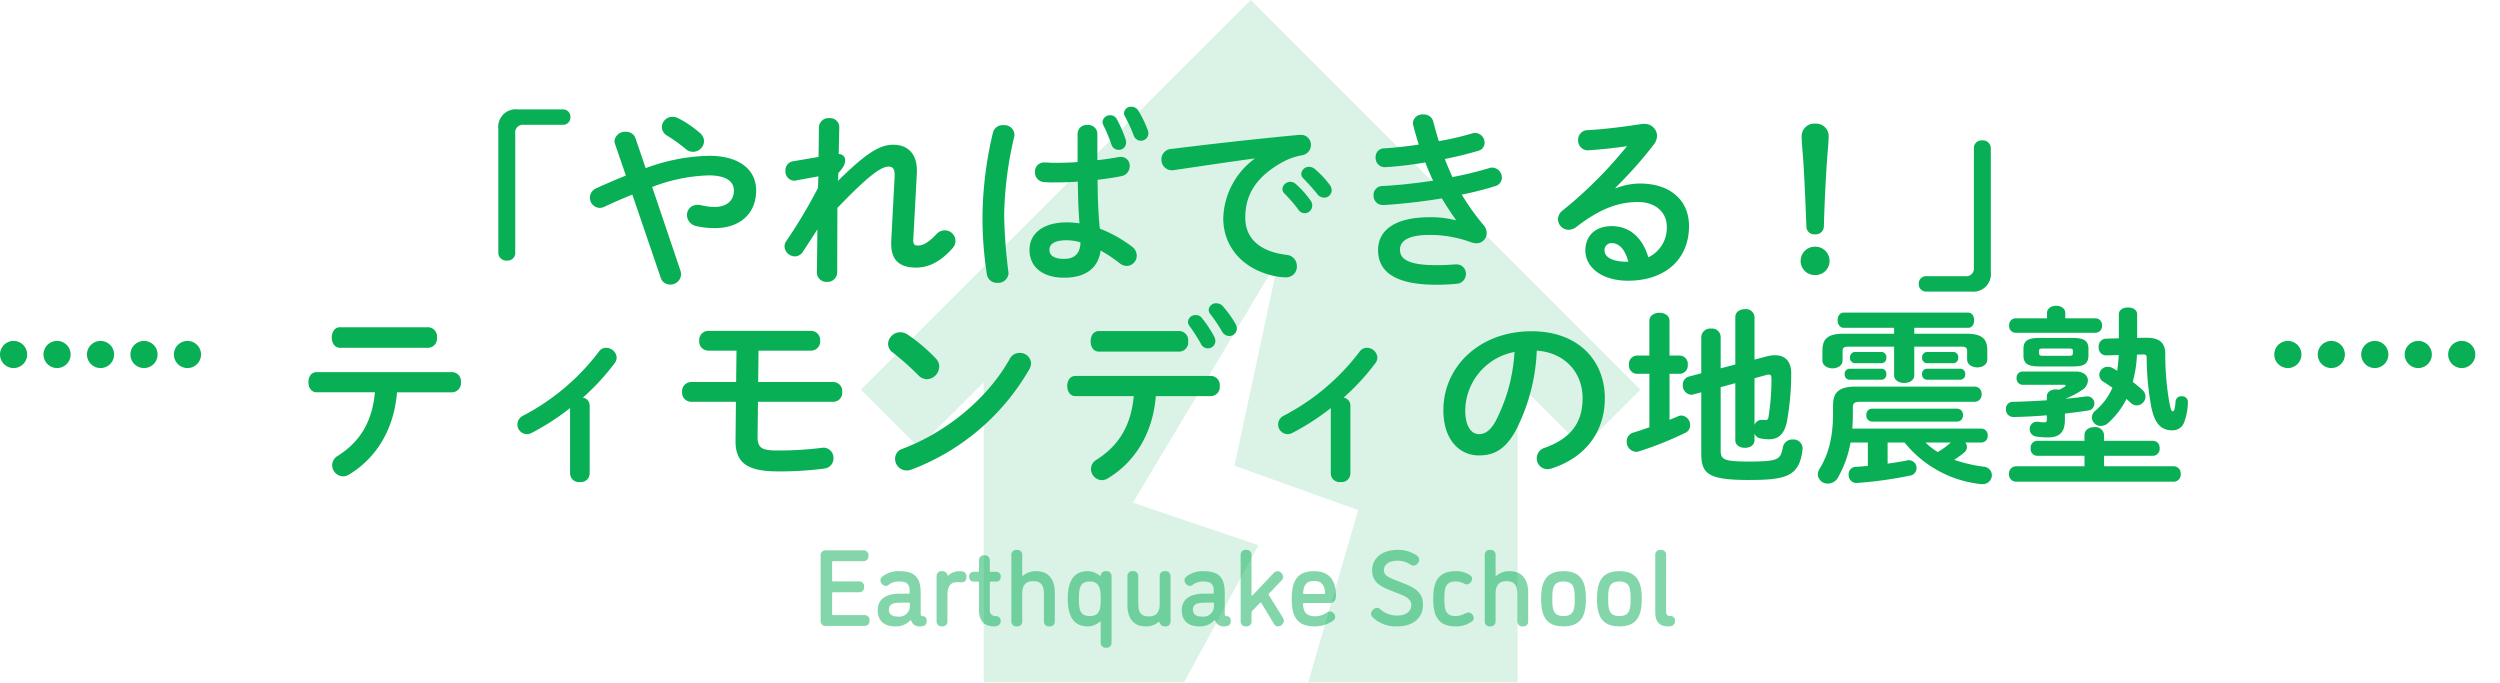
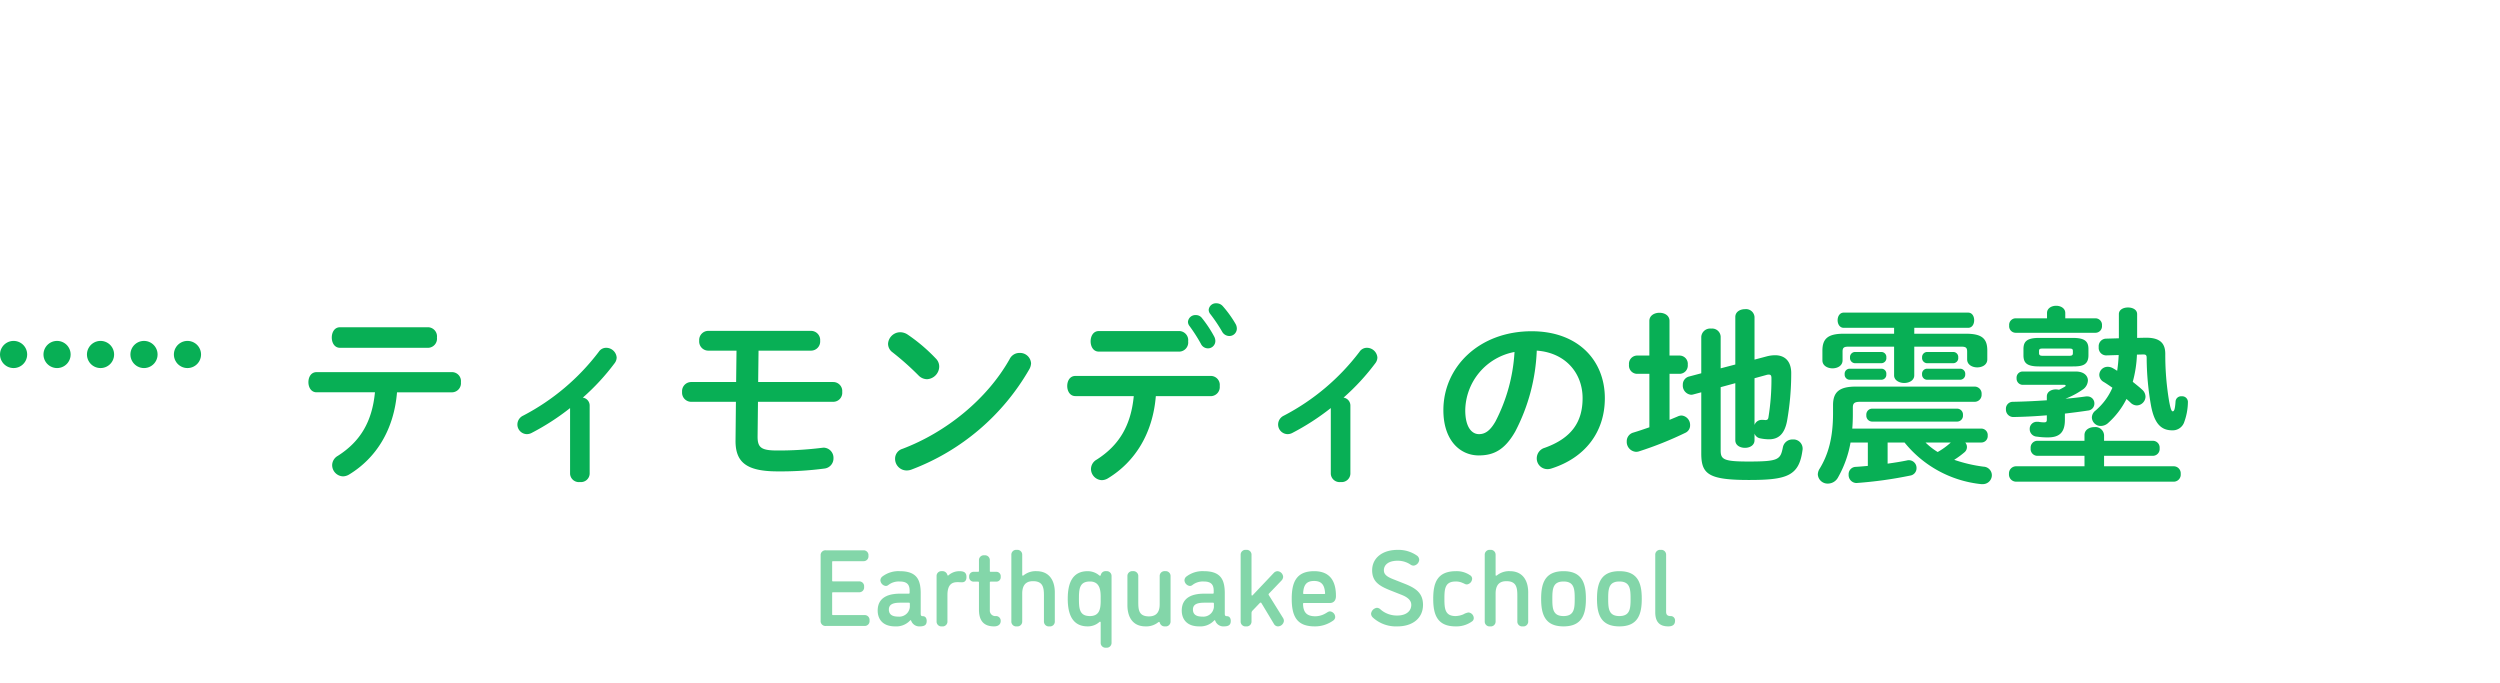
<svg xmlns="http://www.w3.org/2000/svg" width="460.089" height="125.628" viewBox="0 0 460.089 125.628">
  <g id="グループ_2203" data-name="グループ 2203" transform="translate(624.5 -2468.803)">
-     <path id="パス_1896" data-name="パス 1896" d="M921.193,1147.5h36.544" transform="translate(-1124.648 1386.54)" fill="none" stroke="#08af55" stroke-linecap="round" stroke-width="5" stroke-dasharray="0 8" />
    <path id="パス_1897" data-name="パス 1897" d="M921.193,1147.5h36.544" transform="translate(-1543.193 1386.54)" fill="none" stroke="#08af55" stroke-linecap="round" stroke-width="5" stroke-dasharray="0 8" />
    <path id="パス_1919" data-name="パス 1919" d="M-75.9-6.02c0-.14.04-.18.18-.18h4.8a.885.885,0,0,0,.9-1,.885.885,0,0,0-.9-1h-4.8c-.14,0-.18-.04-.18-.18v-3.36c0-.14.04-.18.18-.18h5.6a.885.885,0,0,0,.9-1,.885.885,0,0,0-.9-1h-6.9a.885.885,0,0,0-1,.9V-.9a.885.885,0,0,0,1,.9h7.1a.885.885,0,0,0,.9-1,.885.885,0,0,0-.9-1h-5.8c-.14,0-.18-.04-.18-.18ZM-59.76.08c.98,0,1.26-.36,1.26-1,0-.52-.24-.88-.72-.88-.32,0-.38-.16-.38-.48V-5.96c0-2.48-.66-4.12-3.86-4.12a4.885,4.885,0,0,0-3.14.94.93.93,0,0,0-.42.74,1.13,1.13,0,0,0,.98,1.04.762.762,0,0,0,.44-.14,3.1,3.1,0,0,1,2.1-.68c1.3,0,1.86.48,1.86,1.7v.36c0,.14-.06.18-.18.18h-1.6c-2,0-4.1.6-4.1,3.12,0,1.38.76,2.9,3.2,2.9A3.472,3.472,0,0,0-61.58-.98c.04-.04.06-.08.12-.08s.08.06.12.14A1.574,1.574,0,0,0-59.76.08Zm-4-1.8c-1.2,0-1.7-.48-1.7-1.3,0-1.1,1.04-1.26,2.16-1.26h1.52c.12,0,.18.04.18.18v.64A1.955,1.955,0,0,1-63.76-1.72ZM-51.18-9c0-.86-.48-1.08-1.3-1.08a3.007,3.007,0,0,0-1.96.72c-.06.06-.1.08-.14.08-.06,0-.08-.02-.12-.14a.921.921,0,0,0-.98-.66.885.885,0,0,0-1,.9V-.82a.885.885,0,0,0,1,.9.885.885,0,0,0,1-.9V-5.68c0-1.96.84-2.38,1.84-2.38.38,0,.38.02.86.02C-51.54-8.04-51.18-8.3-51.18-9Zm6.3,8.1a.857.857,0,0,0-.86-.92,1.013,1.013,0,0,1-1.14-1.1V-7.98c0-.12.04-.18.18-.18h.94a.8.8,0,0,0,.88-.9.8.8,0,0,0-.88-.9h-.94c-.14,0-.18-.04-.18-.18V-12.1a.885.885,0,0,0-1-.9.885.885,0,0,0-1,.9v1.96c0,.14-.06.18-.18.18h-.72a.81.81,0,0,0-.9.9.81.81,0,0,0,.9.9h.72a.159.159,0,0,1,.18.18V-3c0,1.88.76,3.08,2.78,3.08C-45.14.08-44.88-.46-44.88-.9Zm3.96-12.2a.885.885,0,0,0-1-.9.885.885,0,0,0-1,.9V-.82a.885.885,0,0,0,1,.9.885.885,0,0,0,1-.9V-5.94c0-1.96,1.06-2.3,2-2.3,1.96,0,2,1.38,2,2.84V-.82a.885.885,0,0,0,1,.9.885.885,0,0,0,1-.9V-6.16c0-2.16-.98-3.92-3.38-3.92a3.511,3.511,0,0,0-2.38.78.254.254,0,0,1-.12.04c-.08,0-.12-.02-.12-.12ZM-28.86.08a3.214,3.214,0,0,0,2.14-.8.15.15,0,0,1,.12-.06.115.115,0,0,1,.12.12V3.1a.885.885,0,0,0,1,.9.885.885,0,0,0,1-.9V-9.18a.885.885,0,0,0-1-.9.886.886,0,0,0-.98.72.15.15,0,0,1-.14.12.254.254,0,0,1-.12-.04,3.292,3.292,0,0,0-2.14-.8c-2.84,0-3.68,2.22-3.68,5.08S-31.68.08-28.86.08Zm.4-8.26c1.76,0,1.98,1.48,1.98,2.82v.74c0,1.6-.28,2.8-1.98,2.8-1.92,0-2.02-1.36-2.02-3.18S-30.38-8.18-28.46-8.18ZM-17.6-1.76c-1.9,0-1.96-1.28-1.96-2.68V-9.18a.885.885,0,0,0-1-.9.885.885,0,0,0-1,.9v5.34c0,2.16.94,3.92,3.34,3.92A3.52,3.52,0,0,0-15.86-.7a.254.254,0,0,1,.12-.04c.08,0,.12.08.14.14a.911.911,0,0,0,.98.68.885.885,0,0,0,1-.9V-9.18a.885.885,0,0,0-1-.9.885.885,0,0,0-1,.9v5.2C-15.62-2.12-16.66-1.76-17.6-1.76ZM-3.8.08c.98,0,1.26-.36,1.26-1,0-.52-.24-.88-.72-.88-.32,0-.38-.16-.38-.48V-5.96c0-2.48-.66-4.12-3.86-4.12a4.885,4.885,0,0,0-3.14.94.93.93,0,0,0-.42.74,1.13,1.13,0,0,0,.98,1.04.762.762,0,0,0,.44-.14,3.1,3.1,0,0,1,2.1-.68c1.3,0,1.86.48,1.86,1.7v.36c0,.14-.06.18-.18.18h-1.6c-2,0-4.1.6-4.1,3.12,0,1.38.76,2.9,3.2,2.9A3.472,3.472,0,0,0-5.62-.98c.04-.04.06-.08.12-.08s.08.06.12.14A1.574,1.574,0,0,0-3.8.08Zm-4-1.8c-1.2,0-1.7-.48-1.7-1.3,0-1.1,1.04-1.26,2.16-1.26h1.52c.12,0,.18.04.18.18v.64A1.955,1.955,0,0,1-7.8-1.72ZM4.46-5.68a.277.277,0,0,1-.04-.14.153.153,0,0,1,.04-.1L6.78-8.34a1.055,1.055,0,0,0,.32-.7,1.118,1.118,0,0,0-1.04-1.04,1,1,0,0,0-.7.34L1.48-5.64a.153.153,0,0,1-.1.04c-.1,0-.1-.12-.1-.12V-13.1a.885.885,0,0,0-1-.9.885.885,0,0,0-1,.9V-.82a.885.885,0,0,0,1,.9.885.885,0,0,0,1-.9V-2.4a.649.649,0,0,1,.2-.44l1.34-1.4a.216.216,0,0,1,.14-.06.188.188,0,0,1,.16.12L5.38-.42a.879.879,0,0,0,.76.5,1.125,1.125,0,0,0,1.1-1,1.022,1.022,0,0,0-.18-.58ZM16.4-1.06a.84.84,0,0,0,.28-.56,1.064,1.064,0,0,0-.96-1.06c-.3,0-.5.2-.94.44a3.828,3.828,0,0,1-1.74.46c-1.72,0-2.24-.84-2.28-2.3,0-.1.06-.14.18-.14h4.72c.9,0,1.16-.66,1.16-1.28,0-2.34-.78-4.58-4.02-4.58-3.32,0-4.12,2.1-4.12,5.08,0,3.3,1,5.08,4.22,5.08A5.732,5.732,0,0,0,16.4-1.06ZM10.92-5.88c-.1,0-.14-.06-.14-.18.1-1.42.54-2.22,2.02-2.22,1.42,0,1.94.8,2.02,2.28,0,.08-.04.12-.14.12ZM30.5-11.32a1.02,1.02,0,0,0,.62.22,1.169,1.169,0,0,0,1.02-1.04.956.956,0,0,0-.38-.78A5.946,5.946,0,0,0,28.14-14c-2.78,0-4.66,1.5-4.66,3.76,0,2.08,1.3,2.88,3.36,3.7l1.92.76c1.16.44,1.92,1,1.92,1.9,0,1.22-1.04,1.96-2.54,1.96A4.553,4.553,0,0,1,25.06-3a1.048,1.048,0,0,0-.68-.34,1.234,1.234,0,0,0-1.1,1.12,1.036,1.036,0,0,0,.32.66A6.29,6.29,0,0,0,28.14.08c2.78,0,4.7-1.5,4.7-3.96,0-2.14-1.28-3.06-3.36-3.88l-1.92-.76c-1.14-.44-1.92-.84-1.92-1.72,0-1.06.92-1.76,2.5-1.76A4.183,4.183,0,0,1,30.5-11.32ZM41.84-.82a.728.728,0,0,0,.34-.6,1.064,1.064,0,0,0-.96-1.06,2.451,2.451,0,0,0-.94.34,4,4,0,0,1-1.44.32c-1.96,0-2.06-1.36-2.06-3.18s.1-3.18,2.06-3.18a2.955,2.955,0,0,1,1.24.24c.38.14.52.3.84.3a1.1,1.1,0,0,0,.96-1.06.736.736,0,0,0-.36-.62,4.363,4.363,0,0,0-2.6-.76c-3.52,0-4.2,2.22-4.2,5.08S35.42.08,38.84.08A4.911,4.911,0,0,0,41.84-.82ZM46.2-13.1a.885.885,0,0,0-1-.9.885.885,0,0,0-1,.9V-.82a.885.885,0,0,0,1,.9.885.885,0,0,0,1-.9V-5.94c0-1.96,1.06-2.3,2-2.3,1.96,0,2,1.38,2,2.84V-.82a.885.885,0,0,0,1,.9.885.885,0,0,0,1-.9V-6.16c0-2.16-.98-3.92-3.38-3.92a3.511,3.511,0,0,0-2.38.78.254.254,0,0,1-.12.04c-.08,0-.12-.02-.12-.12ZM56.64-5c0-1.82.1-3.18,2.06-3.18S60.76-6.82,60.76-5s-.1,3.18-2.06,3.18S56.64-3.18,56.64-5ZM54.58-5c0,2.86.7,5.08,4.12,5.08S62.82-2.14,62.82-5s-.7-5.08-4.12-5.08S54.58-7.86,54.58-5ZM66.92-5c0-1.82.1-3.18,2.06-3.18S71.04-6.82,71.04-5s-.1,3.18-2.06,3.18S66.92-3.18,66.92-5ZM64.86-5c0,2.86.7,5.08,4.12,5.08S73.1-2.14,73.1-5s-.7-5.08-4.12-5.08S64.86-7.86,64.86-5ZM77.98.08c1,0,1.24-.5,1.24-1.02a.794.794,0,0,0-.82-.88c-.58,0-.82-.26-.82-.78V-13.1a.885.885,0,0,0-1-.9.885.885,0,0,0-1,.9V-2.54C75.58-.94,76.2.08,77.98.08Z" transform="translate(-395.456 2584)" fill="rgba(8,175,85,0.5)" />
    <path id="パス_1920" data-name="パス 1920" d="M-144.76-14a1.677,1.677,0,0,0,1.54-1.855,1.658,1.658,0,0,0-1.54-1.855h-25.025c-1.015,0-1.5.91-1.5,1.855,0,.91.49,1.855,1.5,1.855h10.745c-.525,5.495-2.765,9.1-6.825,11.69A2.006,2.006,0,0,0-166.915-.6,2.078,2.078,0,0,0-164.92,1.47a2.245,2.245,0,0,0,1.085-.315C-158.795-1.89-155.54-7.14-154.98-14Zm-20.72-11.97c-1.015,0-1.505.945-1.505,1.89s.49,1.89,1.505,1.89h16.31a1.69,1.69,0,0,0,1.54-1.89,1.69,1.69,0,0,0-1.54-1.89Zm42.35,26.985a1.62,1.62,0,0,0,1.82,1.5,1.607,1.607,0,0,0,1.785-1.5v-12.6a1.471,1.471,0,0,0-1.26-1.435,41.471,41.471,0,0,0,5.88-6.37,1.776,1.776,0,0,0,.35-1.015,1.943,1.943,0,0,0-1.925-1.785,1.61,1.61,0,0,0-1.365.735A41.559,41.559,0,0,1-131.775-9.7a1.812,1.812,0,0,0-1.05,1.61A1.778,1.778,0,0,0-131.11-6.3a1.905,1.905,0,0,0,.945-.245,44.288,44.288,0,0,0,7.035-4.55Zm34.685-22.68h9.66a1.689,1.689,0,0,0,1.68-1.82,1.689,1.689,0,0,0-1.68-1.82H-97.72a1.683,1.683,0,0,0-1.645,1.82,1.683,1.683,0,0,0,1.645,1.82H-92.5l-.07,5.775h-8.3a1.683,1.683,0,0,0-1.645,1.82,1.683,1.683,0,0,0,1.645,1.82h8.26l-.07,7.105c-.035,4.025,2,5.7,7.77,5.7A61.672,61.672,0,0,0-76.335.035a1.87,1.87,0,0,0,1.68-1.89,1.866,1.866,0,0,0-1.855-1.96c-.07,0-.175.035-.28.035a64.675,64.675,0,0,1-8.19.49c-2.905,0-3.64-.49-3.64-2.52v-.14l.07-6.3h13.86a1.662,1.662,0,0,0,1.645-1.82,1.662,1.662,0,0,0-1.645-1.82H-88.515ZM-60.97-24.6a2.545,2.545,0,0,0-1.4-.455,2.262,2.262,0,0,0-2.24,2.135,1.946,1.946,0,0,0,.84,1.575,51.175,51.175,0,0,1,4.76,4.235,2.22,2.22,0,0,0,1.575.7,2.366,2.366,0,0,0,2.24-2.31,2.065,2.065,0,0,0-.63-1.5A31.427,31.427,0,0,0-60.97-24.6Zm18.76,4.445c-4.2,7.49-11.8,13.545-19.74,16.555A1.889,1.889,0,0,0-63.315-1.75a2.134,2.134,0,0,0,2.1,2.135A2.475,2.475,0,0,0-60.27.21,42.17,42.17,0,0,0-38.64-18.2a2.442,2.442,0,0,0,.35-1.12,2.036,2.036,0,0,0-2.135-1.925A1.992,1.992,0,0,0-42.21-20.16Zm37.1,6.86a1.678,1.678,0,0,0,1.54-1.855A1.658,1.658,0,0,0-5.11-17.01H-30.135c-1.015,0-1.5.91-1.5,1.855,0,.91.49,1.855,1.5,1.855H-19.39c-.525,5.495-2.765,9.1-6.825,11.69A2.006,2.006,0,0,0-27.265.105,2.078,2.078,0,0,0-25.27,2.17a2.245,2.245,0,0,0,1.085-.315c5.04-3.045,8.3-8.3,8.855-15.155ZM-25.83-25.27c-1.015,0-1.5.945-1.5,1.89s.49,1.89,1.5,1.89h14.91a1.69,1.69,0,0,0,1.54-1.89,1.69,1.69,0,0,0-1.54-1.89Zm20.51-3.15A28.788,28.788,0,0,1-3.15-25.2a1.525,1.525,0,0,0,1.33.84,1.374,1.374,0,0,0,1.4-1.365A1.752,1.752,0,0,0-.665-26.6,20.31,20.31,0,0,0-3.01-29.855,1.55,1.55,0,0,0-4.2-30.38a1.327,1.327,0,0,0-1.4,1.19A1.231,1.231,0,0,0-5.32-28.42Zm-3.85,2.17a29.852,29.852,0,0,1,2.135,3.325,1.439,1.439,0,0,0,1.3.84A1.366,1.366,0,0,0-4.375-23.45a1.839,1.839,0,0,0-.21-.805,22.421,22.421,0,0,0-2.275-3.43,1.369,1.369,0,0,0-1.12-.525,1.363,1.363,0,0,0-1.435,1.225A1.233,1.233,0,0,0-9.17-26.25ZM16.87,1.015a1.62,1.62,0,0,0,1.82,1.5,1.607,1.607,0,0,0,1.785-1.5v-12.6a1.471,1.471,0,0,0-1.26-1.435,41.471,41.471,0,0,0,5.88-6.37,1.776,1.776,0,0,0,.35-1.015A1.943,1.943,0,0,0,23.52-22.19a1.61,1.61,0,0,0-1.365.735A41.559,41.559,0,0,1,8.225-9.7a1.812,1.812,0,0,0-1.05,1.61A1.778,1.778,0,0,0,8.89-6.3a1.905,1.905,0,0,0,.945-.245A44.288,44.288,0,0,0,16.87-11.1Zm27.265-3.4c2.695,0,4.76-1.015,6.685-4.41a35.019,35.019,0,0,0,3.955-14.875c5.32.385,8.435,4.165,8.435,8.75,0,4.34-1.995,7.35-6.965,9.135a2.016,2.016,0,0,0-1.47,1.925,1.963,1.963,0,0,0,1.96,2A2.3,2.3,0,0,0,57.54,0c6.02-1.925,9.765-6.58,9.765-12.915,0-6.965-4.935-12.32-13.475-12.32-9.625,0-16.24,6.545-16.24,14.525C37.59-5.25,40.565-2.38,44.135-2.38ZM50.68-21.42a31.659,31.659,0,0,1-3.5,12.775C46.165-6.86,45.22-6.3,44.135-6.3c-1.26,0-2.52-1.19-2.52-4.41A11.087,11.087,0,0,1,50.68-21.42Zm37.94,3.01v-5.845a1.572,1.572,0,0,0-1.75-1.47,1.642,1.642,0,0,0-1.82,1.505v6.72l-2.24.595a1.517,1.517,0,0,0-1.155,1.54,1.692,1.692,0,0,0,1.54,1.82,1.757,1.757,0,0,0,.42-.07L85.05-14V-2.765c0,3.815,1.295,4.9,8.785,4.9,6.9,0,9.205-.7,9.835-5.425a1.313,1.313,0,0,0,.035-.35,1.689,1.689,0,0,0-1.82-1.68,1.783,1.783,0,0,0-1.82,1.47c-.455,2.24-.77,2.59-6.335,2.59-4.55,0-5.11-.385-5.11-2.03V-14.945l2.695-.735v10.5c0,.945.875,1.4,1.785,1.4.875,0,1.75-.455,1.75-1.4V-6.4a1.355,1.355,0,0,0,1.05.875,8.394,8.394,0,0,0,1.61.175c1.645,0,2.835-.84,3.325-3.36a50.441,50.441,0,0,0,.77-8.82c0-2.1-1.085-3.29-2.975-3.29a6.243,6.243,0,0,0-1.54.21l-2.24.595v-7.84A1.568,1.568,0,0,0,93.1-29.3c-.91,0-1.785.49-1.785,1.435v8.75Zm6.23,1.82,2.17-.595a1.367,1.367,0,0,1,.49-.07c.35,0,.455.21.455.665a43.553,43.553,0,0,1-.56,7.245c-.07.35-.21.42-.49.455-.175,0-.385-.035-.525-.035h-.21a1.378,1.378,0,0,0-1.33.945ZM75.5-7.56c-1.015.35-2.03.7-2.975.98a1.641,1.641,0,0,0-1.19,1.61,1.833,1.833,0,0,0,1.715,1.925,1.778,1.778,0,0,0,.6-.105,64.785,64.785,0,0,0,8.47-3.395,1.489,1.489,0,0,0,.875-1.4A1.734,1.734,0,0,0,81.41-9.73a1.869,1.869,0,0,0-.7.175c-.49.21-1.015.42-1.5.63V-17.4H81.13a1.524,1.524,0,0,0,1.435-1.68,1.524,1.524,0,0,0-1.435-1.68H79.205v-6.37c0-1.015-.91-1.505-1.855-1.505-.91,0-1.855.49-1.855,1.505v6.37H73.15a1.52,1.52,0,0,0-1.4,1.68,1.52,1.52,0,0,0,1.4,1.68H75.5Zm61.075,2.8a1.173,1.173,0,0,0,1.19-1.26,1.184,1.184,0,0,0-1.19-1.3H112.84q.105-1.26.105-2.625V-11.2c0-.77.28-1.05,1.33-1.05H135.38a1.287,1.287,0,0,0,1.26-1.4,1.287,1.287,0,0,0-1.26-1.4H113.5c-3.115,0-4.2,1.05-4.2,3.43v1.505c0,4.48-.875,7.56-2.45,10.15a2.069,2.069,0,0,0-.35,1.085,1.8,1.8,0,0,0,1.89,1.68,2.121,2.121,0,0,0,1.82-1.12,19.992,19.992,0,0,0,2.31-6.44h3.185V-.455c-.77.07-1.54.14-2.205.175a1.348,1.348,0,0,0-1.33,1.435,1.463,1.463,0,0,0,1.435,1.54,75.351,75.351,0,0,0,9.87-1.365,1.364,1.364,0,0,0,1.19-1.365,1.418,1.418,0,0,0-1.4-1.47.969.969,0,0,0-.315.035c-1.015.21-2.275.42-3.605.6V-4.76h3.115A20.883,20.883,0,0,0,136.57,2.9h.245A1.658,1.658,0,0,0,138.53,1.26a1.594,1.594,0,0,0-1.54-1.575,27.032,27.032,0,0,1-5.39-1.26,16.085,16.085,0,0,0,1.82-1.33,1.273,1.273,0,0,0,.525-1.015,1.254,1.254,0,0,0-.315-.84Zm-5.6,0a13.287,13.287,0,0,1-2.415,1.75,12.061,12.061,0,0,1-2.24-1.75Zm-6.72-21.105h9.9c.77,0,1.12-.7,1.12-1.4s-.35-1.4-1.12-1.4h-22.89c-.735,0-1.12.7-1.12,1.4s.385,1.4,1.12,1.4h9.275v1.085h-9.275c-2.9,0-3.92.91-3.92,3.115v1.785c0,.98.945,1.47,1.855,1.47.945,0,1.855-.49,1.855-1.47v-1.575c0-.7.175-.945,1.085-.945h8.4v5.285c0,.91.945,1.4,1.855,1.4.945,0,1.855-.49,1.855-1.4V-22.4h8.68c.875,0,1.05.245,1.05.945v1.4c0,.98.945,1.47,1.855,1.47.945,0,1.855-.49,1.855-1.47V-21.7c0-2.2-1.015-3.08-3.92-3.08h-9.52Zm-6.02,6.51a.934.934,0,0,0,.875-1.05.921.921,0,0,0-.875-1.015h-4.935a.944.944,0,0,0-.875,1.015.956.956,0,0,0,.875,1.05Zm13.23,0a.934.934,0,0,0,.875-1.05.921.921,0,0,0-.875-1.015h-4.9a.944.944,0,0,0-.875,1.015.956.956,0,0,0,.875,1.05ZM118.23-16.31a.921.921,0,0,0,.875-1.015.9.9,0,0,0-.875-1.015h-5.915a.924.924,0,0,0-.875,1.015.944.944,0,0,0,.875,1.015Zm14.49,0a.949.949,0,0,0,.91-1.015.929.929,0,0,0-.91-1.015h-6.16a.924.924,0,0,0-.875,1.015.944.944,0,0,0,.875,1.015Zm-.56,7.7a1.086,1.086,0,0,0,1.05-1.19,1.086,1.086,0,0,0-1.05-1.19H116.48a1.086,1.086,0,0,0-1.05,1.19,1.086,1.086,0,0,0,1.05,1.19Zm34.23-12.355c.49,0,.63.14.63.63a51.241,51.241,0,0,0,.8,8.785c.63,3.36,1.89,4.55,3.92,4.55a2.236,2.236,0,0,0,2.135-1.365,11.126,11.126,0,0,0,.735-3.885,1.051,1.051,0,0,0-1.155-1.015,1.023,1.023,0,0,0-1.12.945c-.1,1.54-.28,1.82-.525,1.82-.21,0-.385-.385-.665-1.89a51.518,51.518,0,0,1-.7-8.68c0-1.925-.945-2.975-3.5-2.975h-.245l-1.435.035v-4.375c0-.84-.84-1.225-1.68-1.225s-1.68.385-1.68,1.225v4.445l-2.45.07a1.392,1.392,0,0,0-1.26,1.54,1.39,1.39,0,0,0,1.365,1.54l2.31-.07a27.185,27.185,0,0,1-.28,2.905c-.315-.21-.56-.35-.805-.49a1.874,1.874,0,0,0-.91-.245,1.527,1.527,0,0,0-1.575,1.47,1.525,1.525,0,0,0,.84,1.33q.683.42,1.575,1.05a11.481,11.481,0,0,1-3.15,4.235,1.633,1.633,0,0,0-.63,1.26,1.625,1.625,0,0,0,1.645,1.54,2.056,2.056,0,0,0,1.4-.595,14.786,14.786,0,0,0,3.325-4.375c.28.245.56.49.805.735a1.634,1.634,0,0,0,1.085.455,1.652,1.652,0,0,0,1.61-1.61,1.75,1.75,0,0,0-.63-1.3c-.525-.49-1.12-.945-1.715-1.435a21.925,21.925,0,0,0,.77-5.005ZM148.645-12.53c-2.1.14-4.2.245-6.23.28a1.265,1.265,0,0,0-1.295,1.365,1.36,1.36,0,0,0,1.365,1.435c2.03-.035,4.1-.14,6.16-.315v.805c0,.385-.14.49-.49.49a5.915,5.915,0,0,1-1.05-.1h-.245a1.294,1.294,0,0,0-1.365,1.33,1.379,1.379,0,0,0,1.33,1.4,13.2,13.2,0,0,0,2.03.14c2.065,0,3.115-.875,3.115-3.22V-10.08c1.47-.175,2.87-.35,4.235-.56a1.279,1.279,0,0,0,1.19-1.3,1.268,1.268,0,0,0-1.295-1.3h-.245q-1.837.262-3.78.42a14.807,14.807,0,0,0,3.115-1.645,2.117,2.117,0,0,0,1.015-1.715c0-.84-.7-1.645-2.24-1.645h-9.8a1.124,1.124,0,0,0-1.085,1.225,1.144,1.144,0,0,0,1.085,1.225h7.7c.14,0,.245.07.245.14s-.035.14-.175.21a9.976,9.976,0,0,1-1.05.56,3.49,3.49,0,0,0-.56-.07c-.84,0-1.68.42-1.68,1.3Zm4.76-6.23c1.645,0,2.9-.175,2.9-2.065v-1.12c0-1.435-.665-2.065-2.9-2.065h-6.16c-2.24,0-2.9.63-2.9,2.065v1.12c0,1.47.665,2.065,2.9,2.065Zm-5.565-1.96c-.35,0-.63-.07-.63-.49v-.385c0-.35.14-.455.63-.455h4.97c.49,0,.63.1.63.455v.385c0,.35-.14.49-.63.49Zm.84-6.895h-5.81a1.207,1.207,0,0,0-1.155,1.33,1.207,1.207,0,0,0,1.155,1.33h14.77a1.207,1.207,0,0,0,1.155-1.33,1.207,1.207,0,0,0-1.155-1.33h-5.6v-.98c0-.875-.84-1.33-1.68-1.33s-1.68.455-1.68,1.33Zm6.9,27.23h-12.6a1.315,1.315,0,0,0-1.3,1.4,1.325,1.325,0,0,0,1.3,1.435H171.99a1.3,1.3,0,0,0,1.295-1.435,1.294,1.294,0,0,0-1.295-1.4H159.18V-2.31h9a1.26,1.26,0,0,0,1.225-1.4,1.249,1.249,0,0,0-1.225-1.365h-9v-1.05a1.6,1.6,0,0,0-1.785-1.47c-.91,0-1.82.49-1.82,1.47v1.05H146.86a1.243,1.243,0,0,0-1.19,1.365,1.255,1.255,0,0,0,1.19,1.4h8.715Z" transform="translate(-396.456 2555)" fill="#08af55" />
-     <path id="パス_1921" data-name="パス 1921" d="M-133.735-30.065a3.234,3.234,0,0,0-3.6,3.605V-3.57a1.46,1.46,0,0,0,1.575,1.33,1.407,1.407,0,0,0,1.54-1.33V-25.69a1.4,1.4,0,0,1,1.575-1.54h7.175a1.341,1.341,0,0,0,1.4-1.4,1.35,1.35,0,0,0-1.4-1.435ZM-107.45.91a1.756,1.756,0,0,0,1.715,1.26,1.951,1.951,0,0,0,2.03-1.855,2.378,2.378,0,0,0-.1-.665l-5.215-15.435A31.119,31.119,0,0,1-98.6-17.92c3.29,0,4.62,1.19,4.62,2.765,0,1.89-1.33,3.045-3.57,3.045a10.4,10.4,0,0,1-2.45-.315,2.267,2.267,0,0,0-.665-.07,1.877,1.877,0,0,0-1.96,1.89,2.141,2.141,0,0,0,1.785,2.03,14.282,14.282,0,0,0,3.465.35c4.375,0,7.49-2.555,7.49-6.93,0-3.85-3.15-6.37-8.645-6.37a35.179,35.179,0,0,0-11.69,2.275l-1.89-5.565a1.777,1.777,0,0,0-1.75-1.12,1.929,1.929,0,0,0-2.1,1.68,1.741,1.741,0,0,0,.105.56l1.995,5.81c-1.68.665-3.465,1.435-5.46,2.345a1.875,1.875,0,0,0-1.155,1.715,1.86,1.86,0,0,0,1.785,1.89,2.127,2.127,0,0,0,.875-.21c1.855-.875,3.57-1.61,5.145-2.24Zm7.175-26.67a19.237,19.237,0,0,0-3.78-2.59,2.429,2.429,0,0,0-1.225-.35,1.943,1.943,0,0,0-1.96,1.89,1.843,1.843,0,0,0,.91,1.54,28.57,28.57,0,0,1,3.43,2.45,2.006,2.006,0,0,0,1.4.56,2.042,2.042,0,0,0,2.03-1.96A2.043,2.043,0,0,0-100.275-25.76Zm25.515,7.42c1.015-1.12,1.26-1.75,1.26-2.38a1.116,1.116,0,0,0-1.19-1.12l.105-4.97a1.676,1.676,0,0,0-1.855-1.645,1.743,1.743,0,0,0-1.89,1.645l-.07,5.495-4.725.805a1.661,1.661,0,0,0-1.365,1.75,1.692,1.692,0,0,0,1.575,1.82.969.969,0,0,0,.315-.035l4.165-.77-.07,2.135a95.163,95.163,0,0,1-5.845,9.8,1.8,1.8,0,0,0-.315.98A1.948,1.948,0,0,0-82.74-3.01a1.773,1.773,0,0,0,1.47-.875l2.66-4.1-.1,7.875A1.742,1.742,0,0,0-76.86,1.68,1.77,1.77,0,0,0-74.97-.105l.035-11.83c5.39-5.6,7.945-7.6,9.415-7.6.805,0,1.12.455,1.12,1.505v.35l-.63,11.9v.49c0,3.08,1.645,4.34,4.62,4.34,2.135,0,4.34-.98,6.58-3.465a2.165,2.165,0,0,0,.63-1.47,1.973,1.973,0,0,0-1.96-1.925,2.132,2.132,0,0,0-1.575.735c-1.61,1.715-2.625,2.065-3.36,2.065-.6,0-.875-.175-.875-.91v-.14l.665-12.32v-.49c0-2.695-1.365-4.69-4.41-4.69-2.555,0-5.25,1.855-10.115,6.65Zm47.67-7.245a1.656,1.656,0,0,0-1.82-1.61,1.656,1.656,0,0,0-1.82,1.61v5.215c-1.5.105-2.94.14-4.3.14-.63,0-1.225-.07-1.855-.07a1.651,1.651,0,0,0-1.68,1.75,1.765,1.765,0,0,0,1.61,1.855,16.754,16.754,0,0,0,1.925.07c1.365,0,2.835-.035,4.34-.14.035,2.555.1,5.11.315,7.665a18,18,0,0,0-2.31-.175c-4.55,0-6.895,2.17-6.895,5.075,0,3.15,2.45,5.11,6.37,5.11,4.34,0,6.335-2.1,6.72-5a27.079,27.079,0,0,1,3.465,2.31,2.223,2.223,0,0,0,1.33.525,1.9,1.9,0,0,0,1.855-1.89,2.124,2.124,0,0,0-.945-1.715A24.475,24.475,0,0,0-26.635-8.12c-.315-2.975-.385-5.985-.42-8.995,1.5-.175,3.01-.385,4.375-.665a1.848,1.848,0,0,0,1.54-1.855,1.587,1.587,0,0,0-1.645-1.68,2.153,2.153,0,0,0-.455.035c-1.19.21-2.485.42-3.85.56Zm-6.125,23.03c-1.75,0-2.695-.56-2.695-1.645,0-1.015.77-1.785,3.22-1.785A9.791,9.791,0,0,1-30.2-5.6C-30.24-3.395-31.43-2.555-33.215-2.555ZM-46.305-25.8A69.149,69.149,0,0,0-48.23-10.64,68.052,68.052,0,0,0-47.425.28a1.857,1.857,0,0,0,1.96,1.575,1.912,1.912,0,0,0,2.03-1.75c0-.105-.035-.21-.035-.315a91.394,91.394,0,0,1-.77-10.4A66.821,66.821,0,0,1-42.385-25.06a1.569,1.569,0,0,0,.035-.385,1.841,1.841,0,0,0-2.03-1.715A1.823,1.823,0,0,0-46.305-25.8Zm20.3-1.4a29.1,29.1,0,0,1,1.5,3.6,1.391,1.391,0,0,0,1.33.98,1.314,1.314,0,0,0,1.365-1.33,1.637,1.637,0,0,0-.07-.56,22.474,22.474,0,0,0-1.645-3.78,1.336,1.336,0,0,0-1.19-.7,1.387,1.387,0,0,0-1.435,1.225A1.2,1.2,0,0,0-26-27.195Zm3.955-1.645A29.268,29.268,0,0,1-20.4-25.27a1.406,1.406,0,0,0,1.33.98,1.365,1.365,0,0,0,1.365-1.365,1.623,1.623,0,0,0-.14-.665,20.548,20.548,0,0,0-1.715-3.535,1.484,1.484,0,0,0-1.26-.7A1.289,1.289,0,0,0-22.19-29.4,1.2,1.2,0,0,0-22.05-28.84ZM1.82-20.965a14.112,14.112,0,0,0-5.74,10.92C-3.92-4.83-.385-.49,5.985.7A11.012,11.012,0,0,0,7.56.84,1.961,1.961,0,0,0,9.625-1.225,2.039,2.039,0,0,0,7.735-3.29c-4.9-.6-7.6-2.975-7.6-6.86,0-3.325,1.155-6.965,6.615-10.08a11.98,11.98,0,0,1,3.85-1.4,1.89,1.89,0,0,0,1.61-1.89,1.809,1.809,0,0,0-1.89-1.855h-.21c-7.28.665-16.31,1.68-23.59,2.59A1.9,1.9,0,0,0-15.3-20.86a1.939,1.939,0,0,0,1.96,2,1.313,1.313,0,0,0,.35-.035c5.04-.735,10.605-1.575,14.805-2.135Zm5.5,6.37A25.458,25.458,0,0,1,9.9-11.62a1.4,1.4,0,0,0,1.155.665,1.427,1.427,0,0,0,1.4-1.4,1.462,1.462,0,0,0-.315-.945,17.486,17.486,0,0,0-2.73-3.045,1.46,1.46,0,0,0-.98-.385,1.458,1.458,0,0,0-1.47,1.33A1.244,1.244,0,0,0,7.315-14.6Zm3.5-2.765c.805.84,1.785,1.89,2.59,2.905a1.522,1.522,0,0,0,1.225.63,1.367,1.367,0,0,0,1.4-1.33,1.629,1.629,0,0,0-.385-1.05,17.55,17.55,0,0,0-2.695-2.87,1.681,1.681,0,0,0-1.05-.42,1.406,1.406,0,0,0-1.47,1.3A1.157,1.157,0,0,0,10.815-17.36ZM38.85-9.66a17.916,17.916,0,0,0-4.76-.56c-6.51,0-9.52,2.45-9.52,6.055,0,4.06,3.29,6.37,10.675,6.37A35.843,35.843,0,0,0,38.99,2.03,1.8,1.8,0,0,0,40.74.245,1.725,1.725,0,0,0,38.885-1.54c-.14,0-.455.035-.665.035-1.05.07-1.575.105-3.01.105C30.1-1.4,28.6-2.555,28.6-4.235c0-1.47,1.225-2.73,5.53-2.73A22.028,22.028,0,0,1,41.72-5.6a2.979,2.979,0,0,0,.91.175A1.861,1.861,0,0,0,44.555-7.28a2.149,2.149,0,0,0-.525-1.435,43.847,43.847,0,0,1-4.06-5.67,56.917,56.917,0,0,0,6.09-1.54,1.656,1.656,0,0,0,1.3-1.575,1.852,1.852,0,0,0-1.785-1.855,1.741,1.741,0,0,0-.56.1,66.168,66.168,0,0,1-6.755,1.645c-.49-1.085-.98-2.2-1.4-3.325,2.275-.455,4.375-.98,6.125-1.5a1.527,1.527,0,0,0,1.19-1.505,1.783,1.783,0,0,0-1.75-1.785,1.982,1.982,0,0,0-.63.105,52.9,52.9,0,0,1-6.055,1.4c-.35-1.19-.7-2.415-1.015-3.605a1.734,1.734,0,0,0-1.82-1.3,1.723,1.723,0,0,0-1.925,1.54,2.048,2.048,0,0,0,.07.455c.28,1.155.63,2.345,1.015,3.535-2.275.35-4.55.595-6.44.7a1.553,1.553,0,0,0-1.5,1.68,1.676,1.676,0,0,0,1.645,1.785c.28,0,.595-.035.7-.035a67.563,67.563,0,0,0,6.79-.84c.42,1.12.91,2.24,1.435,3.36-3.115.455-6.3.84-9.345.98a1.624,1.624,0,0,0-1.61,1.715,1.7,1.7,0,0,0,1.68,1.785c.175,0,.805-.035,1.3-.07,2.66-.21,6.125-.56,9.59-1.155.91,1.505,1.82,2.87,2.59,3.955Zm29.4-5.985a77.025,77.025,0,0,0,7.035-7.91,2.78,2.78,0,0,0,.63-1.645A2.272,2.272,0,0,0,73.5-27.4a2.311,2.311,0,0,0-.49.035c-3.36.525-7.07.98-9.905,1.12a1.754,1.754,0,0,0-1.715,1.82,1.785,1.785,0,0,0,1.75,1.89c.455,0,1.365-.105,1.505-.105,1.75-.14,4.025-.385,5.74-.665a78.761,78.761,0,0,1-11.83,11.83,2.059,2.059,0,0,0-.875,1.645A1.973,1.973,0,0,0,59.64-7.91a2.425,2.425,0,0,0,1.47-.56c4.305-3.325,7.735-4.55,11.27-4.55,3.36,0,5.32,2,5.32,4.48a6,6,0,0,1-3.395,5.7c-1.015-3.5-3.36-5.74-6.72-5.74-3.115,0-4.865,1.855-4.865,4.48,0,3.115,3.045,5.565,7.84,5.565,6.825,0,11.235-3.92,11.235-10.045,0-4.865-3.57-7.84-9.03-7.84a12.092,12.092,0,0,0-4.445.875ZM70.35-2.03c-2.765,0-4.1-.91-4.1-2.065a1.281,1.281,0,0,1,1.26-1.365c1.47,0,2.52,1.19,3.115,3.43ZM102.795-21c.245,3.43.455,8.61.6,12.46a1.444,1.444,0,0,0,1.575,1.47,1.5,1.5,0,0,0,1.645-1.47c.1-3.885.35-9.065.6-12.46.07-1.015.28-3.115.28-4.06a2.3,2.3,0,0,0-2.45-2.38,2.316,2.316,0,0,0-2.52,2.38C102.515-24.115,102.76-21.63,102.795-21ZM105-4.795a2.608,2.608,0,0,0-2.66,2.625A2.579,2.579,0,0,0,105,.42a2.579,2.579,0,0,0,2.66-2.59A2.608,2.608,0,0,0,105-4.795Zm28.735,8.26a3.234,3.234,0,0,0,3.6-3.6V-23.03a1.46,1.46,0,0,0-1.575-1.33,1.407,1.407,0,0,0-1.54,1.33V-.91A1.4,1.4,0,0,1,132.65.63h-7.175a1.341,1.341,0,0,0-1.4,1.4,1.35,1.35,0,0,0,1.4,1.435Z" transform="translate(-395.456 2519)" fill="#08af55" />
    <g id="地震アイコン1" transform="translate(-466.078 2436.95)" opacity="0.15">
-       <path id="パス_1908" data-name="パス 1908" d="M71.766,31.853,0,103.564l10.63,10.622,11.988-11.978v55.273H59.467L73.18,132.186l-23.112-7.818L76.92,79.505l-8.157,38.064,22.77,8.159-9.216,31.753h38.546V102.2l11.988,11.988,10.63-10.624Z" transform="translate(0 0)" fill="#08af55" />
-     </g>
+       </g>
  </g>
</svg>